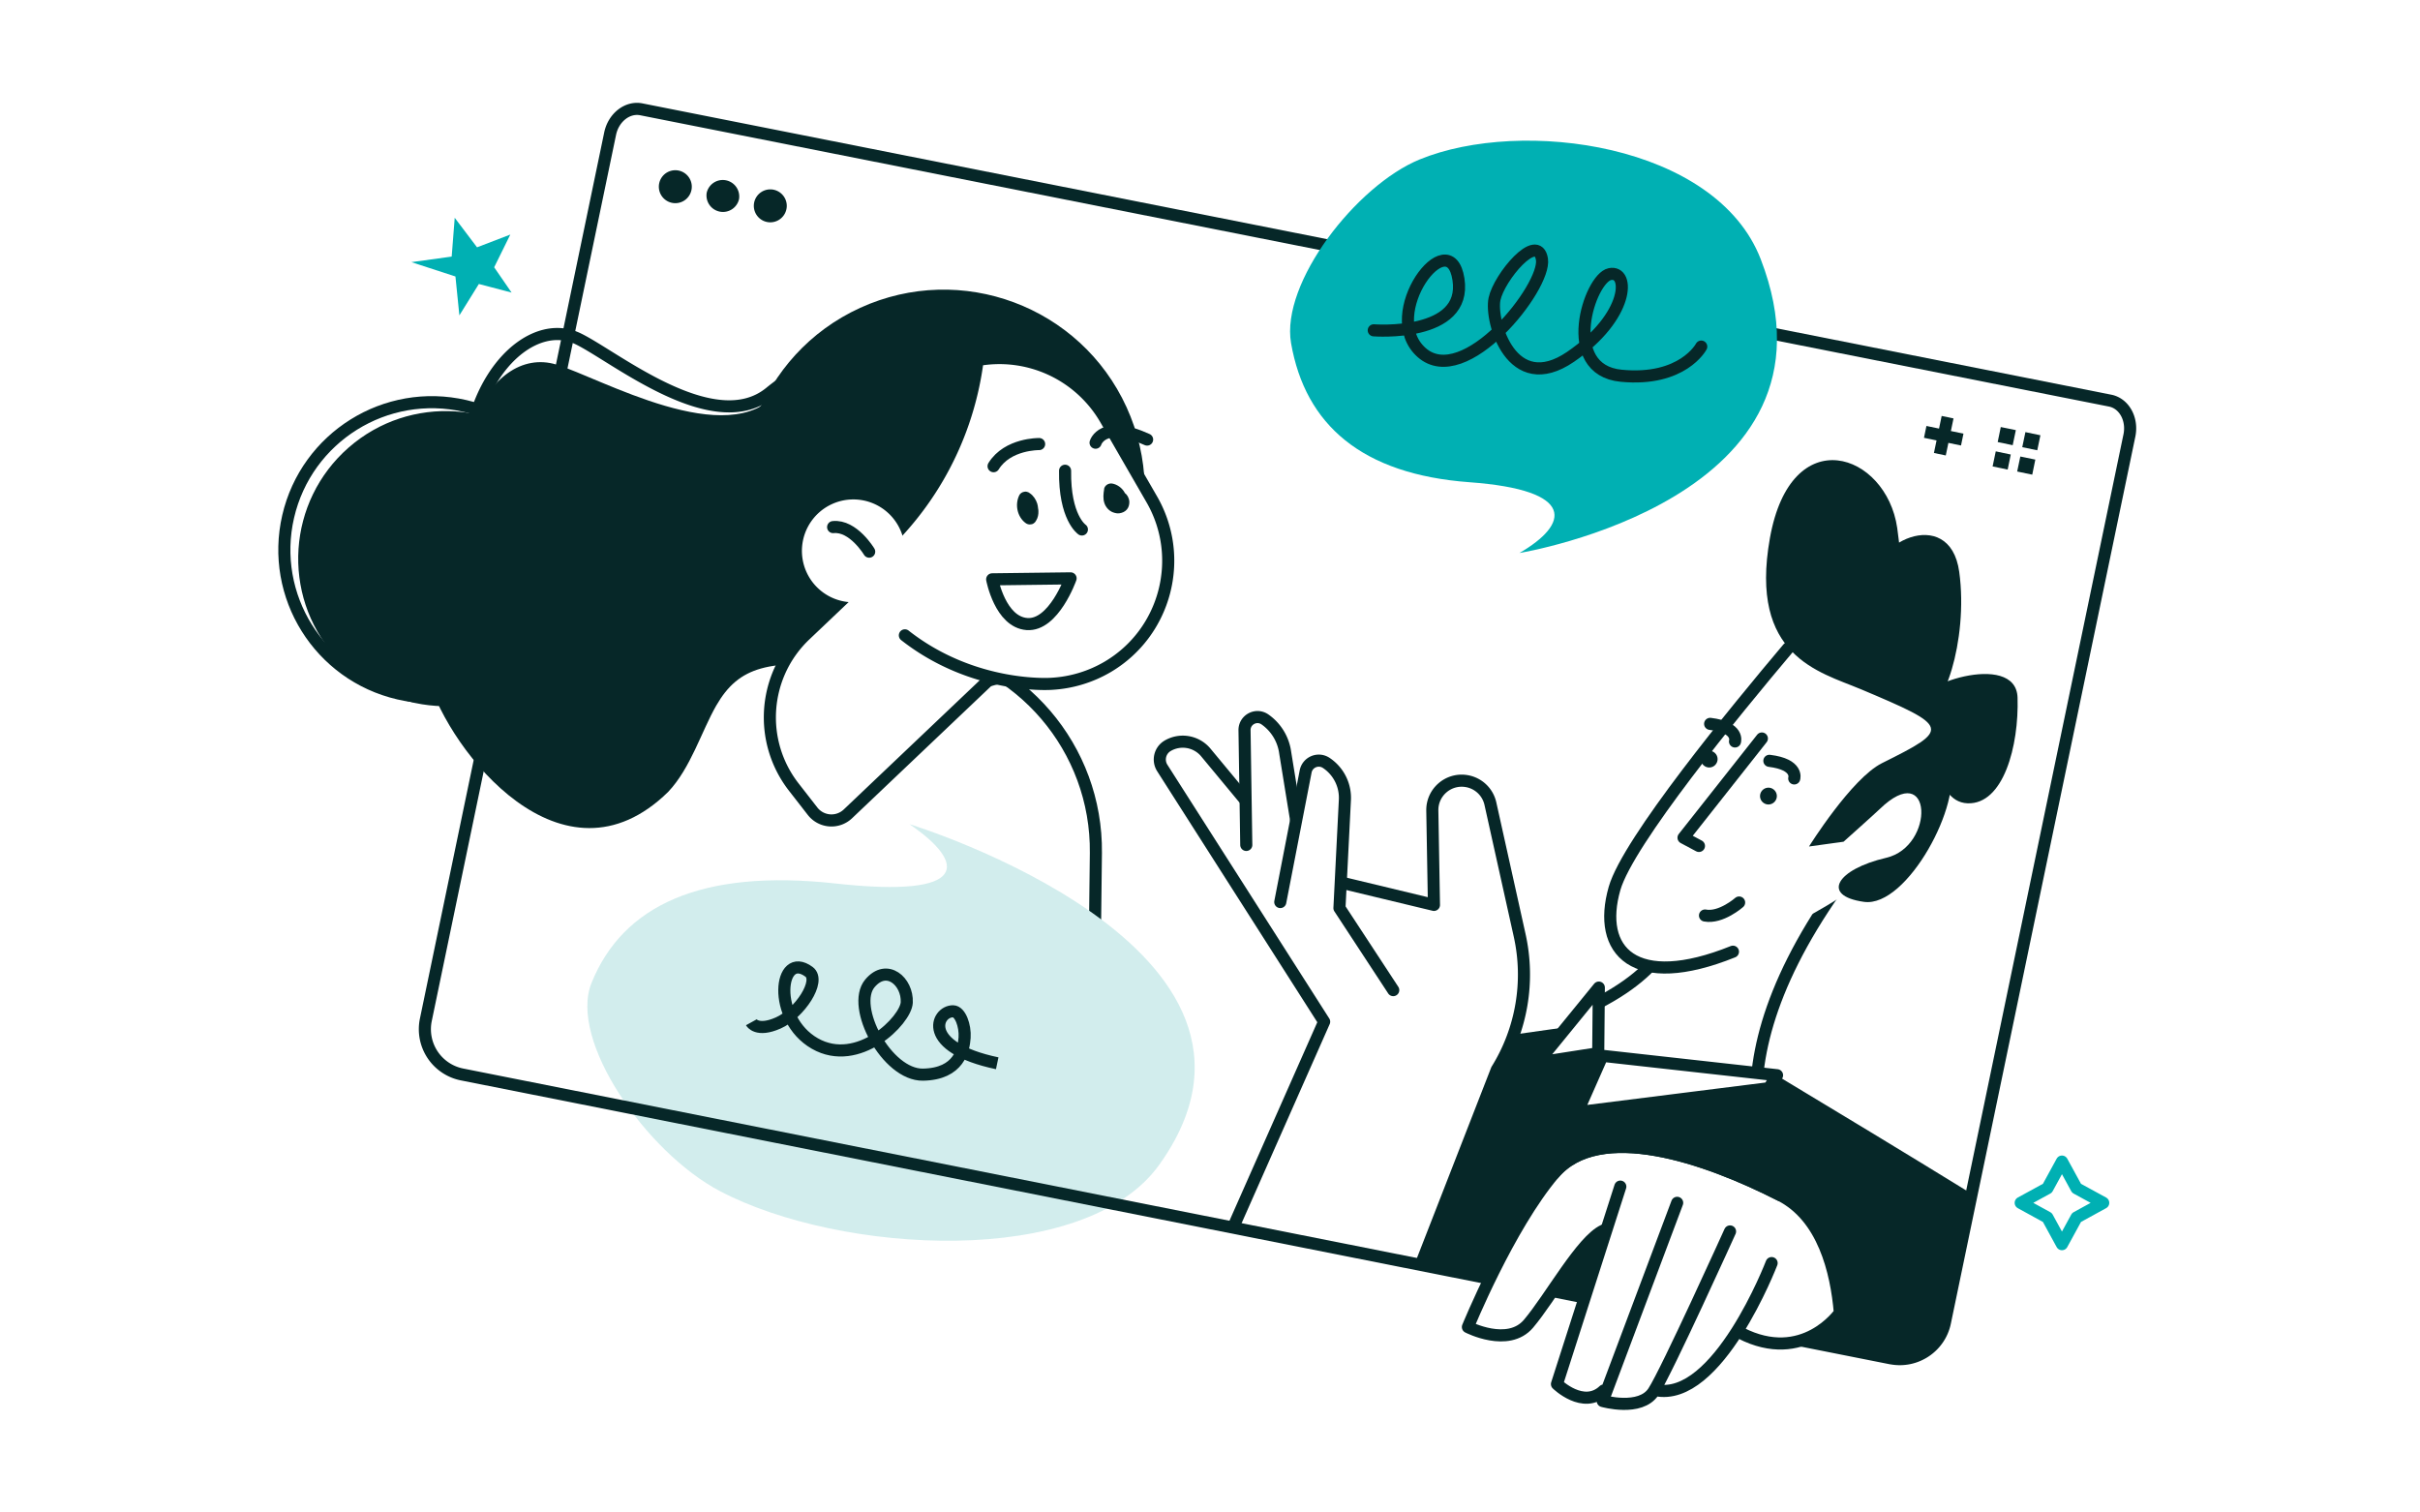
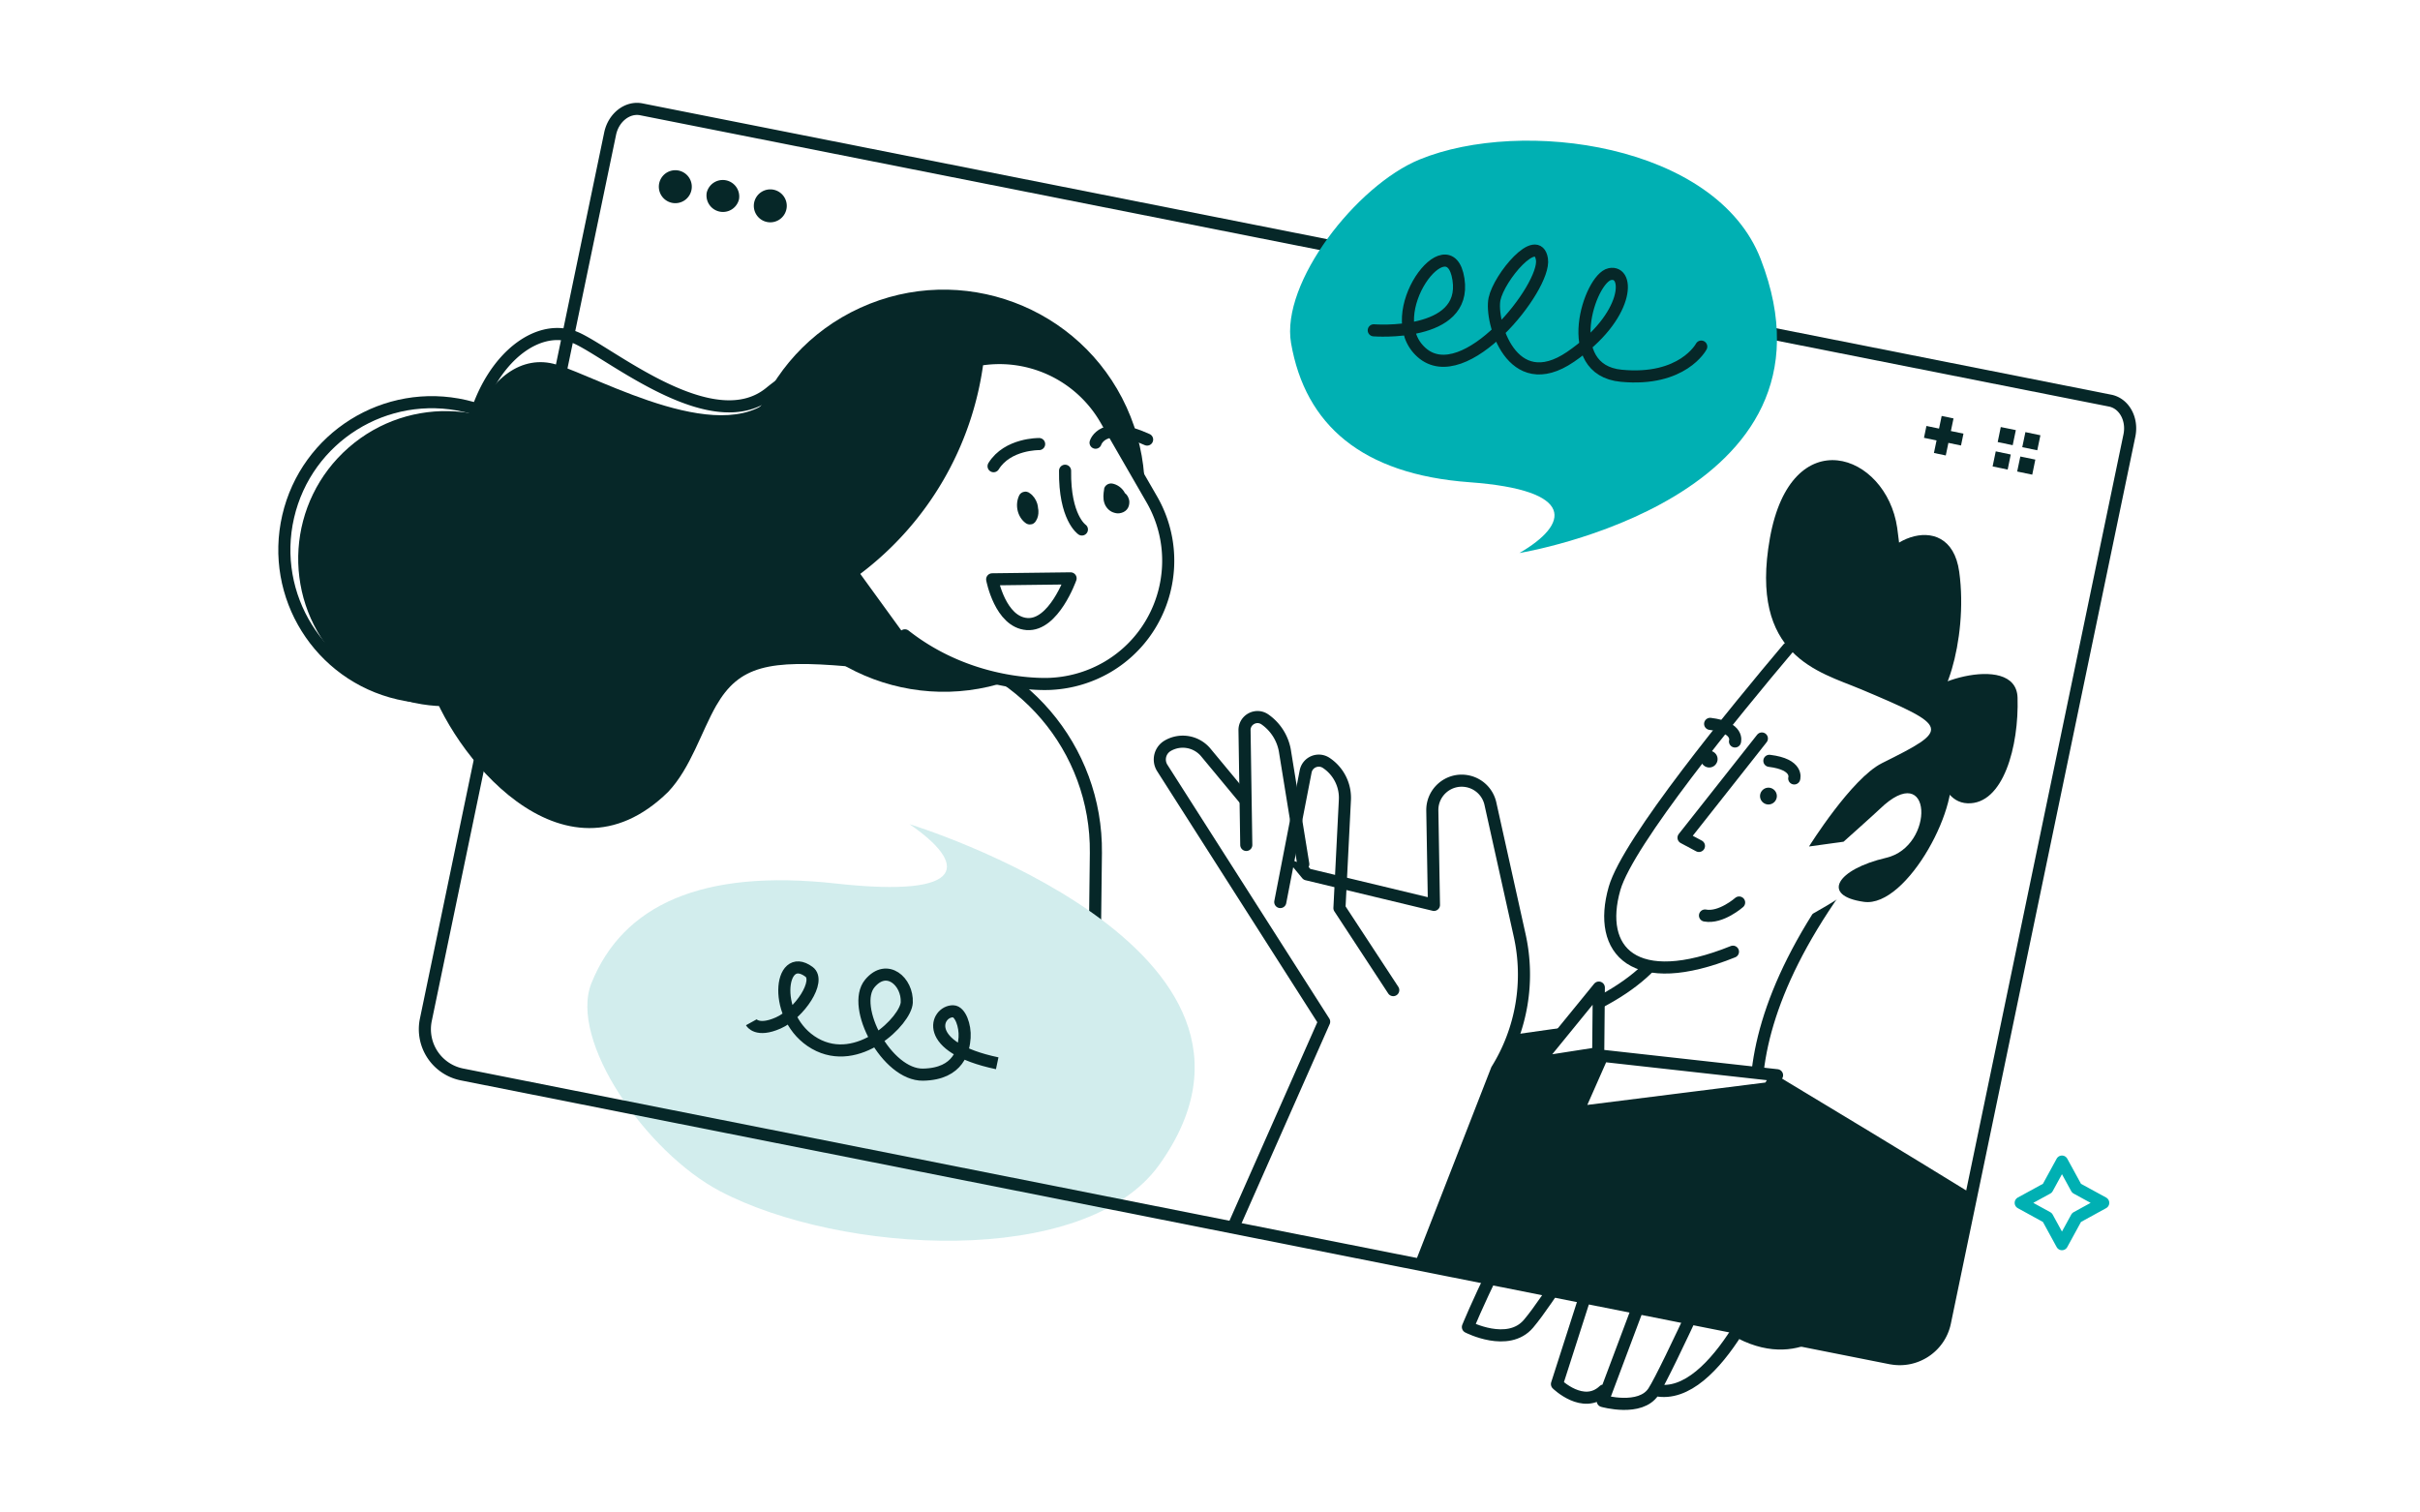
<svg xmlns="http://www.w3.org/2000/svg" width="400" height="250" fill="none">
  <path fill="#fff" d="M0 0h400v250H0z" />
  <path stroke="#062728" stroke-miterlimit="10" stroke-width="2" d="m180.499 195.586.64-54.59c.2-17.29-12.43-32.06-29.54-34.54l-31.96-4.64" />
  <path fill="#D2EDED" d="M150.328 136.227s66.92 20.43 41.29 56.29c-12.33 17.26-52.82 14.77-72.61 4.37-12.24-6.44-25.06-24.94-21.24-34.41 5.18-12.82 18.14-18.91 40.39-16.44 22.25 2.46 21.58-3.37 12.17-9.81Z" />
  <path fill="#062728" d="m204.248 202.998 108.28 21.51c4.1.81 8.1-1.83 8.95-5.92l4.42-21.26c-21.03-12.96-49.63-30-49.63-30l-56.53 7.98" />
  <path fill="#fff" d="m235.037 208.559 12.37-31.74a29.833 29.833 0 0 0 3.78-22.2l-4.84-21.78a4.848 4.848 0 0 0-3.93-3.73c-3-.51-5.72 1.83-5.67 4.87l.27 15.59-21-5.05-16.709-20.14a4.948 4.948 0 0 0-6.301-1.11 2.624 2.624 0 0 0-.89 3.68l26.75 41.93-14.77 33.38" />
  <path stroke="#062728" stroke-linecap="round" stroke-linejoin="round" stroke-width="2" d="m235.037 208.559 12.37-31.74a29.833 29.833 0 0 0 3.78-22.2l-4.84-21.78a4.848 4.848 0 0 0-3.93-3.73c-3-.51-5.72 1.83-5.67 4.87l.27 15.59-21-5.05-16.709-20.14a4.948 4.948 0 0 0-6.301-1.11 2.624 2.624 0 0 0-.89 3.68l26.75 41.93-14.77 33.38" />
  <path fill="#fff" d="m205.997 139.658-.29-18.95c-.03-1.75 1.94-2.8 3.38-1.79a8.003 8.003 0 0 1 3.34 5.48l2.99 18.43" />
  <path stroke="#062728" stroke-linecap="round" stroke-linejoin="round" stroke-width="2" d="m205.997 139.658-.29-18.95c-.03-1.75 1.94-2.8 3.38-1.79a8.003 8.003 0 0 1 3.34 5.48l2.99 18.43" />
-   <path fill="#fff" d="m230.287 163.657-8.89-13.56.9-17.88a6.93 6.93 0 0 0-3.09-6.12c-1.32-.87-3.1-.13-3.4 1.43l-4.19 21.57" />
  <path stroke="#062728" stroke-linecap="round" stroke-linejoin="round" stroke-width="2" d="m230.287 163.657-8.89-13.56.9-17.88a6.93 6.93 0 0 0-3.09-6.12c-1.32-.87-3.1-.13-3.4 1.43l-4.19 21.57m-47.219-78.141c-2.84-6.37-18.43-21.31-37.13-6.06-9.3 7.58-25.69-6-31.72-8.9-9.35-4.5-22.46 10.89-17.08 32.09 1.55 6.09 71.37 9.09 87.39-.63 2.72-1.65 2.4-7.83-1.46-16.5Z" />
  <path fill="#062728" d="M170.328 65.366c-4.69-6.55-25.38-20.44-41.76-.54-8.15 9.9-29.35-2.37-36.62-4.57-11.27-3.41-21.56 15.72-10.34 38.21 3.22 6.46 79.62-1.78 94.5-15.14 2.53-2.27.61-9.03-5.77-17.95l-.01-.01Z" />
  <path fill="#062728" d="M89.745 110.691c10.135-8.873 11.158-24.282 2.286-34.417-8.873-10.135-24.282-11.159-34.417-2.286-10.135 8.873-11.159 24.282-2.286 34.417 8.873 10.135 24.282 11.159 34.417 2.286Z" />
  <path stroke="#062728" stroke-linecap="round" stroke-linejoin="round" stroke-width="2" d="M95.156 96.367c3.035-13.124-5.144-26.223-18.268-29.258S50.665 72.253 47.63 85.377c-3.034 13.124 5.145 26.223 18.27 29.258 13.124 3.035 26.223-5.144 29.257-18.268Z" />
  <path fill="#062728" d="M100.128 94.845c-7.25 4.53-16.81 2.32-21.34-4.93-4.53-7.25-2.32-16.81 4.93-21.34 7.25-4.53 16.81-2.32 21.34 4.93 4.53 7.25 2.32 16.81-4.93 21.34Z" />
  <path fill="#062728" d="M90.149 73.384c-7.59 10.15-22.65 27.84-19.37 38.84 3.59 12.03 22.21 35.73 39.64 18.69 3.74-3.93 5.53-10.05 7.97-14.29 3.79-6.58 8.72-7.6 21.71-6.48 12.99 1.12 19.59 4.91 30.4-4.86 8.71-7.87 8.35-24.94 5.65-30.36-8.82-17.66-38.03-14.64-45.78-11.23-7.75 3.42-6.96 11.48-15.83 11.69-5.57.13-14.94-1.85-24.4-2.01l.01.01Z" />
  <path stroke="#062728" stroke-linecap="round" stroke-linejoin="round" stroke-width="2" d="M312.527 224.507c4.1.81 8.1-1.83 8.95-5.92l30.49-146.6c.56-2.7-.85-5.28-3.15-5.76l-242.78-48.15c-2.3-.48-4.63 1.32-5.19 4.02l-30.46 146.47a7.626 7.626 0 0 0 5.98 9.031l236.17 46.919-.01-.01Z" />
  <path fill="#062728" d="M114.307 31.318a2.723 2.723 0 1 1-5.328-1.11 2.723 2.723 0 0 1 5.328 1.11Zm7.84 1.629a2.724 2.724 0 0 1-5.331-1.11 2.724 2.724 0 0 1 5.331 1.11Zm7.839 1.633a2.724 2.724 0 0 1-3.22 2.11 2.724 2.724 0 0 1-2.11-3.22 2.724 2.724 0 0 1 3.22-2.11c1.47.31 2.42 1.75 2.11 3.22Z" />
  <path stroke="#062728" stroke-width="2" d="m321.917 68.957-1.28 6.12m3.7-2.42-6.12-1.27" />
  <path fill="#062728" d="m330.707 70.586-.51 2.48 2.48.52.52-2.49-2.49-.51Zm-.83 4.02-.52 2.49 2.49.52.51-2.49-2.48-.52Zm4.901-3.18-.52 2.49 2.48.51.52-2.48-2.48-.52Zm-.84 4.031-.52 2.48 2.49.52.51-2.49-2.48-.51Z" />
-   <path fill="#fff" d="m284.48 223.216 2.6-2.99s9.92 6.24 16.46-3.11c1.6-2.29-3.4-16.29-9.27-19.56-11.5-6.4-30.8-12.61-37.43-3.57-6.63 9.04-14.09 24.69-14.09 24.69s7.15 4.6 10.45-.61c4.61-7.3 11.2-13.78 11.2-13.78l-6.7 24.73s4.06 2.23 8.32 2.05c4.26-.17 10.73 1.45 18.46-7.83v-.02Z" />
  <path stroke="#062728" stroke-linecap="round" stroke-linejoin="round" stroke-width="2" d="M294.269 197.557c-12.23-6.24-29.95-12.42-37.43-3.57-7.49 8.85-14.21 25.36-14.21 25.36s6.64 3.44 10.02-.55c3.67-4.34 8.79-13.77 12.43-15.42" />
  <path stroke="#062728" stroke-linecap="round" stroke-linejoin="round" stroke-width="2" d="m267.82 196.137-10.47 32.64s4.36 4.26 7.74 1.06m12.128-31.021-12.3 32.76s6.23 1.77 8.39-1.55c2.17-3.32 12.65-26.48 12.65-26.48m6.871 5.231s-8.9 23.19-19.21 20.99" />
  <path stroke="#062728" stroke-linecap="round" stroke-linejoin="round" stroke-width="2" d="M256.84 193.987c7.49-8.85 25.2-2.67 37.43 3.57 7.08 3.61 9.26 12.55 9.84 19.44 0 0-6.01 8.67-16.4 3.34" />
  <path fill="#062728" d="M169.776 111.341c16.696-7.619 24.054-27.33 16.435-44.027-7.62-16.696-27.331-24.054-44.027-16.434-16.696 7.62-24.054 27.33-16.435 44.027 7.62 16.696 27.331 24.054 44.027 16.434Z" />
-   <path fill="#fff" stroke="#062728" stroke-linecap="round" stroke-linejoin="round" stroke-width="2" d="m134.317 134.097-3.09-3.97c-5.95-7.62-5.14-18.51 1.87-25.17l18.4-17.48 16.25 20.83-27.6 26.22a3.949 3.949 0 0 1-5.83-.43Z" />
  <path fill="#fff" d="M149.567 105.017c11.43 8.97 24.241 8.01 24.241 8.01a20.57 20.57 0 0 0 9.279-2.8c9.61-5.68 12.86-18.04 7.28-27.71l-7.609-13.19a20.276 20.276 0 0 0-21.161-9.82l-.039.3a51.336 51.336 0 0 1-19.951 34.24" />
  <path stroke="#062728" stroke-linecap="round" stroke-linejoin="round" stroke-width="2" d="M149.567 105.017c11.43 8.97 24.241 8.01 24.241 8.01a20.57 20.57 0 0 0 9.279-2.8c9.61-5.68 12.86-18.04 7.28-27.71l-7.609-13.19a20.276 20.276 0 0 0-21.161-9.82l-.039.3a51.336 51.336 0 0 1-19.951 34.24" />
-   <path fill="#fff" d="M144.507 98.819a8.501 8.501 0 1 0-7.004-15.492 8.501 8.501 0 0 0 7.004 15.492Z" />
  <path stroke="#062728" stroke-linecap="round" stroke-linejoin="round" stroke-width="2" d="M143.667 91.185s-2.64-4.41-5.96-4.06m39.239 8.473-12.95.16s1.32 7.06 5.75 7.39c4.43.33 7.21-7.55 7.21-7.55h-.01Z" />
  <path fill="#062728" d="M182.488 80.836c.11-.62.75-1.01 1.35-.91.81.14 1.56.68 1.99 1.38.04.06.06.12.09.18.19.14.35.32.47.53.16.31.29.64.28 1-.01.44-.12.86-.41 1.2-.32.37-.75.55-1.21.62-.38.06-.75-.03-1.1-.16-.66-.25-1.18-.85-1.4-1.51-.26-.76-.17-1.57-.04-2.34l-.02.01Zm-14.03 1.052c.16-.33.47-.54.82-.6.15-.04.3-.04.45 0 .2.04.37.13.52.26.56.38.98 1.02 1.19 1.67.08.26.13.55.15.83.03.14.05.28.05.42.03.54-.09 1.14-.39 1.6-.09.18-.22.33-.39.44-.13.09-.27.15-.43.16-.37.07-.68-.03-.97-.26-1.33-1.04-1.72-3.01-1-4.51v-.01Z" />
  <path stroke="#062728" stroke-linecap="round" stroke-linejoin="round" stroke-width="2" d="M176.046 77.809c-.11 7.76 2.78 9.71 2.78 9.71m-7.069-14.12s-5.21-.09-7.53 3.66m16.859-3.884s1.14-3.89 8.52-.52" />
  <path fill="#00B0B3" d="M251.128 91.408s55.22-8.92 39.9-48.57c-7.37-19.08-39.46-23.42-56.38-16.48-10.46 4.29-22.98 20.38-21.25 30.36 2.35 13.51 11.71 21.68 29.49 22.99 17.78 1.3 16.48 6.94 8.24 11.71v-.01Z" />
  <path fill="#fff" d="M290.428 177.996c1-10.9 6.9-25.58 23.76-44.26 31.67-35.08-36.36 16.47-36.36 16.47-.95 2.51-1.47 9.77-15.18 16.32l1.341 6.96 26.439 4.52v-.01Z" />
  <path stroke="#062728" stroke-linecap="round" stroke-linejoin="round" stroke-width="2" d="M290.428 177.996c1-10.9 6.9-25.58 23.76-44.26 31.67-35.08-36.36 16.47-36.36 16.47-.95 2.51-1.47 9.77-15.18 16.32" />
  <path fill="#fff" d="M300.308 101.588s-30.48 34.93-33.44 45.26c-2.96 10.33 3.24 17.04 19.57 10.46 31.36-12.63 42.06-31.18 39-37.44-3.06-6.26-9.42-26.75-25.13-18.28Z" />
  <path fill="#062728" d="M307.44 113.868c-6.69-2.82-18.39-5.38-14.89-24.94 3.5-19.56 19.229-14.1 21.039-1.67 1.81 12.44-1.16 15.8-3.2 9.31s11.88-13.47 13.45-2.05c1.58 11.42-2.949 24.26-5.689 21.68-2.74-2.58 15.09-8.86 15.33-.88.24 7.98-2.33 17.68-8.27 17.46-5.95-.23-5.49-12.12-3.06-6.26 2.43 5.87-6.861 23.56-14.061 22.55-7.2-1.01-4.469-5.39 3.671-7.28 8.14-1.89 7.69-16.52-1.06-8.06-.75.73-5.98 5.4-5.98 5.4l-5.71.79s7.029-11.27 12.069-13.78c11.37-5.66 11.331-5.97-3.649-12.28l.01.01Z" />
  <path fill="#fff" stroke="#062728" stroke-linecap="round" stroke-linejoin="round" stroke-width="2" d="m264.858 174.516-4.12 9.33 31.66-3.98 1.33-2.14-28.87-3.21Zm-.589-11.278-10.121 12.41 10.02-1.56.101-10.85Z" />
  <path stroke="#062728" stroke-linecap="round" stroke-linejoin="round" stroke-width="2" d="M295.548 107.156c-8.69 10.29-26.45 31.93-28.68 39.69-2.96 10.33 3.24 17.04 19.57 10.46" />
  <path stroke="#062728" stroke-linecap="round" stroke-linejoin="round" stroke-width="2" d="m291.219 122.066-12.949 16.4 2.549 1.36" />
  <path fill="#062728" d="M283.688 126.209c-.4.65-1.26.85-1.91.44-.65-.41-.85-1.26-.44-1.91.4-.65 1.26-.85 1.91-.44.65.41.85 1.26.44 1.91Z" />
  <path stroke="#062728" stroke-linecap="round" stroke-linejoin="round" stroke-width="2" d="M286.778 122.558s.75-2.32-4.11-2.91" />
  <path fill="#062728" d="M293.479 132.318c-.41.65-1.26.85-1.91.44a1.38 1.38 0 0 1-.44-1.909c.41-.65 1.26-.85 1.91-.44.65.41.85 1.259.44 1.909Z" />
  <path stroke="#062728" stroke-linecap="round" stroke-linejoin="round" stroke-width="2" d="M296.569 128.668s.75-2.32-4.11-2.91m-5.001 23.418s-3.01 2.65-5.64 2.15m-54.75-96.727s15.49 1.2 14-8.44c-1.49-9.65-13.179 5.84-6.089 12.11s20.619-10.85 19.889-15.42c-.73-4.57-7.069 2.95-7.839 6.57-.77 3.63 2.809 16.23 12.569 9.56 9.76-6.68 9.82-14.36 6.49-13.67-3.34.69-8.299 15.82 1.881 16.8 10.18.98 13.229-4.82 13.229-4.82" />
  <path stroke="#062728" stroke-miterlimit="10" stroke-width="2" d="M124.178 168.979s.92 1.67 4.45.11c3.53-1.56 7.11-6.97 5.09-8.46-5-3.69-6.2 7.75.96 11.85s15.06-3.83 15.2-6.78c.16-3.44-3.28-6.52-6.1-3.15-3.22 3.85 2.81 15.18 8.78 15.08 5.98-.1 6.75-4.17 6.88-6.13.13-1.96-.72-4.32-1.9-4.34-2.82-.04-5.35 5.93 7.29 8.59" />
-   <path fill="#00B0B3" d="m84.35 38.77-5.5 2.11L75.16 36l-.5 6.41-6.66.92 7.28 2.37.65 6.43 3.22-5.19 5.41 1.42-2.88-4.18 2.67-5.41Z" />
  <path stroke="#00B0B3" stroke-linecap="round" stroke-linejoin="round" stroke-width="2" d="m340.82 192-2.41 4.41-4.41 2.41 4.41 2.42 2.41 4.41 2.41-4.41 4.41-2.42-4.41-2.41-2.41-4.41Z" />
</svg>